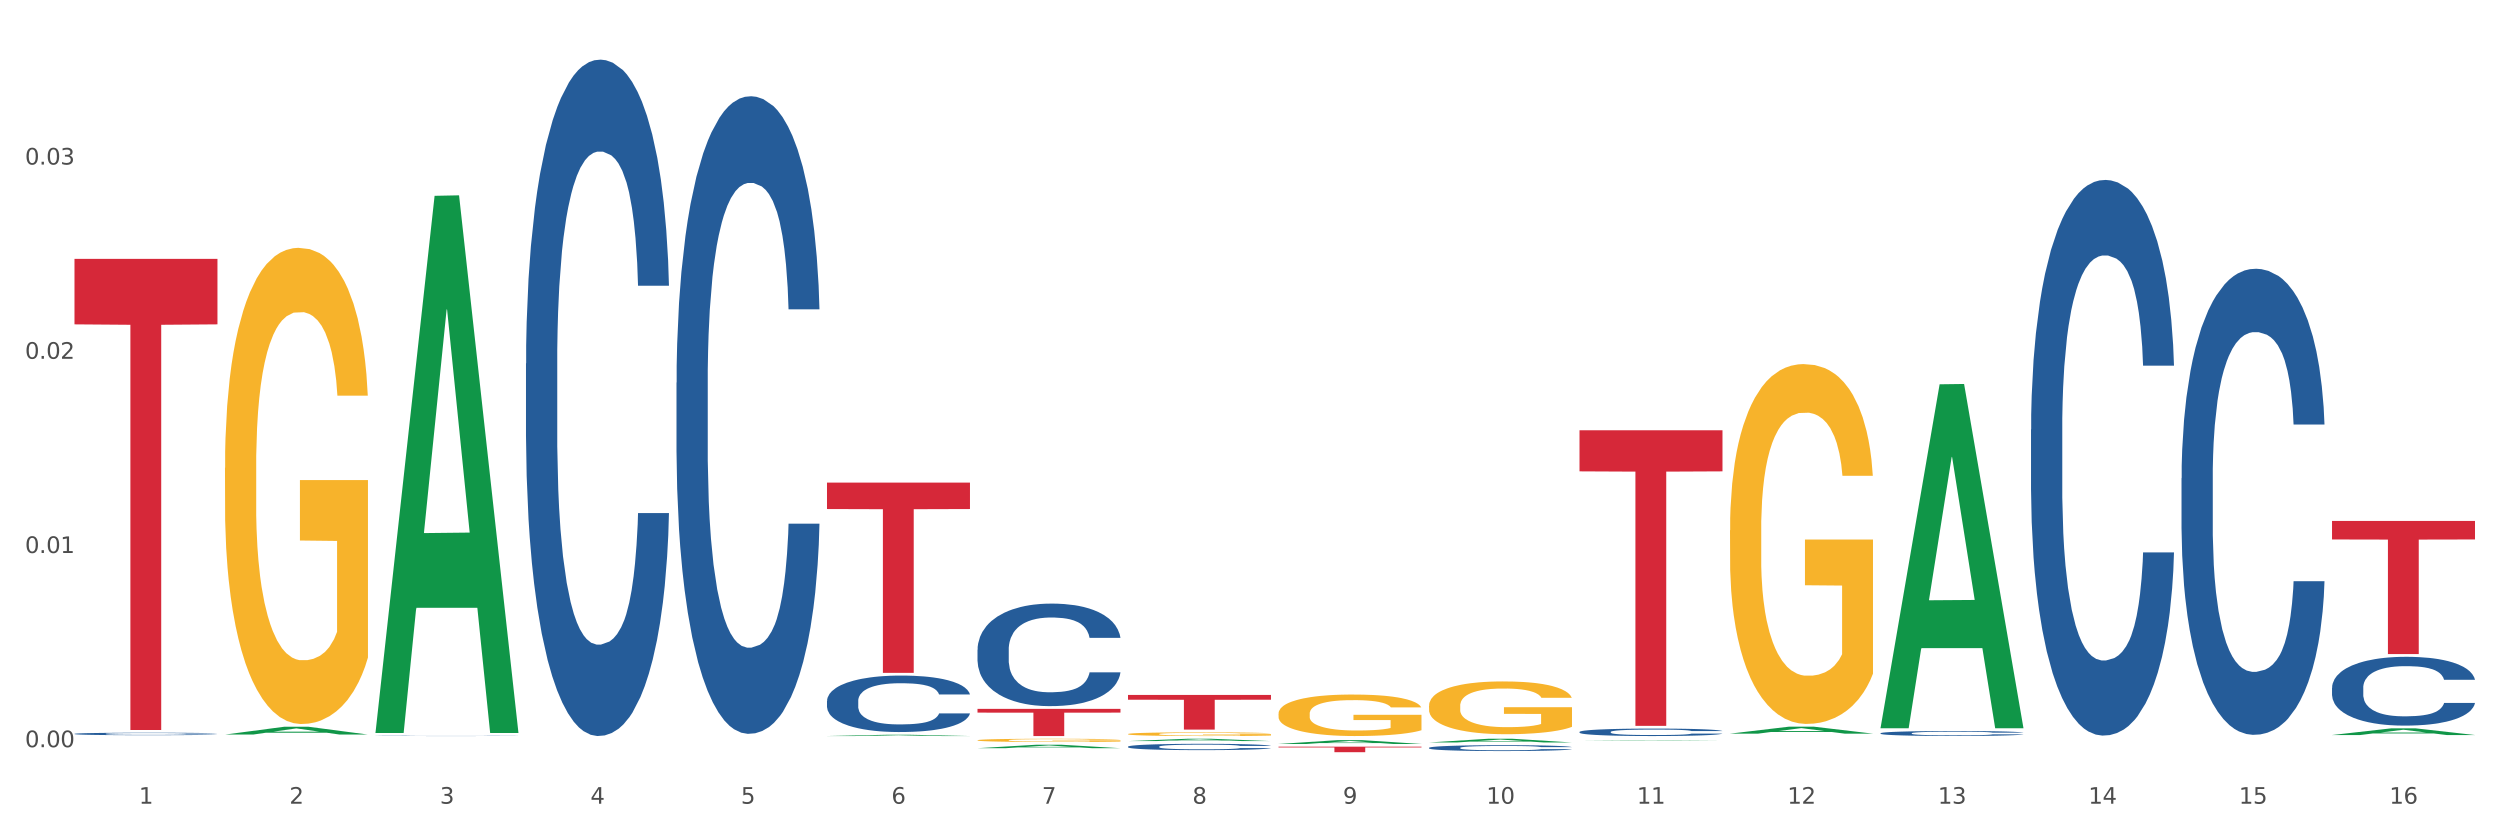
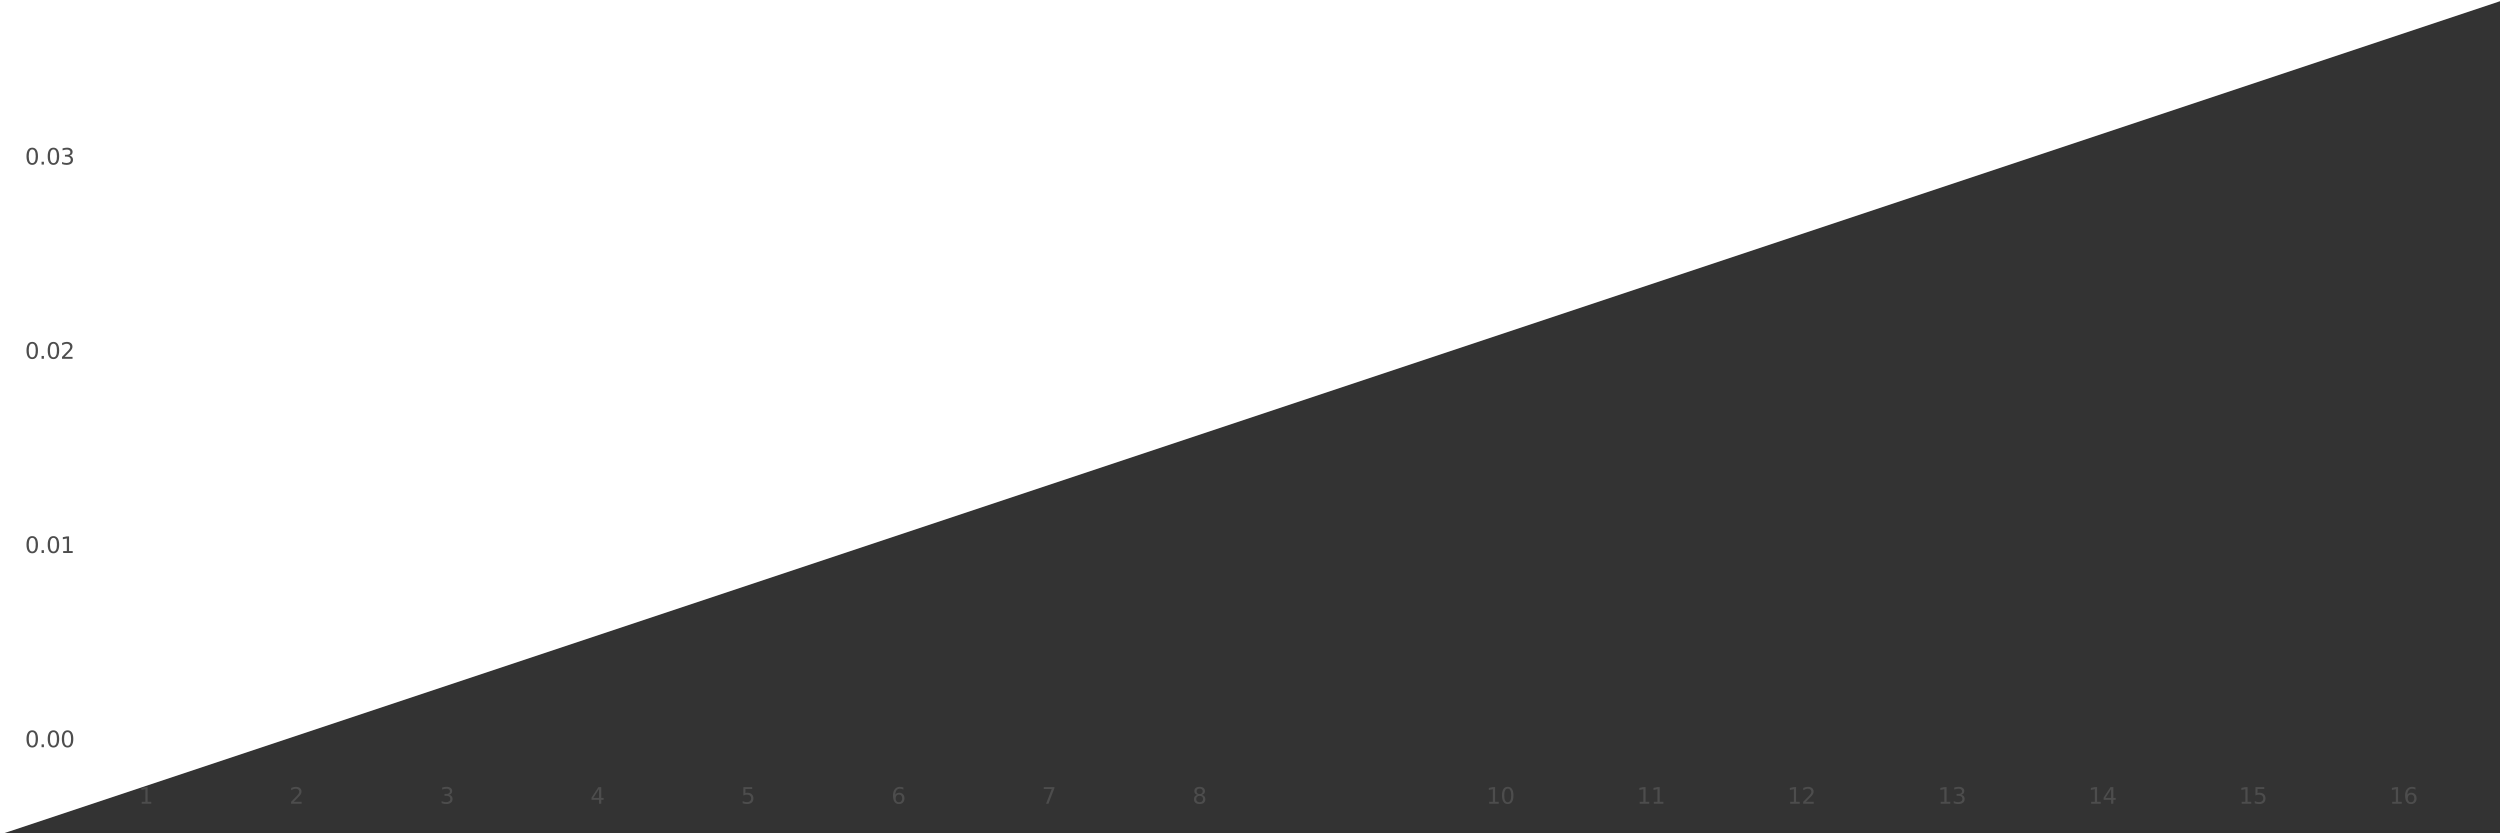
<svg xmlns="http://www.w3.org/2000/svg" xmlns:xlink="http://www.w3.org/1999/xlink" width="1080pt" height="360pt" viewBox="0 0 1080 360" version="1.1">
  <rect x="0" y="0" width="1080" height="360" fill="#333333" stroke="none" />
  <defs>
    <style type="text/css">*{stroke-linejoin: round; stroke-linecap: butt}</style>
  </defs>
  <g id="figure_1">
    <g id="patch_1">
-       <path d="M 0 360  L 1080 360  L 1080 0  L 0 0  z " style="fill: #ffffff; stroke: #ffffff; stroke-linejoin: miter" />
+       <path d="M 0 360  L 1080 0  L 0 0  z " style="fill: #ffffff; stroke: #ffffff; stroke-linejoin: miter" />
    </g>
    <g id="axes_1">
      <g id="matplotlib.axis_1">
        <g id="xtick_1">
          <g id="text_1">
            <g style="fill: #4d4d4d" transform="translate(60.004 347.204) scale(0.096 -0.096)">
              <defs>
                <path id="DejaVuSans-31" d="M 794 531  L 1825 531  L 1825 4091  L 703 3866  L 703 4441  L 1819 4666  L 2450 4666  L 2450 531  L 3481 531  L 3481 0  L 794 0  L 794 531  z " transform="scale(0.016)" />
              </defs>
              <use xlink:href="#DejaVuSans-31" />
            </g>
          </g>
        </g>
        <g id="xtick_2">
          <g id="text_2">
            <g style="fill: #4d4d4d" transform="translate(125.021 347.204) scale(0.096 -0.096)">
              <defs>
                <path id="DejaVuSans-32" d="M 1228 531  L 3431 531  L 3431 0  L 469 0  L 469 531  Q 828 903 1448 1529  Q 2069 2156 2228 2338  Q 2531 2678 2651 2914  Q 2772 3150 2772 3378  Q 2772 3750 2511 3984  Q 2250 4219 1831 4219  Q 1534 4219 1204 4116  Q 875 4013 500 3803  L 500 4441  Q 881 4594 1212 4672  Q 1544 4750 1819 4750  Q 2544 4750 2975 4387  Q 3406 4025 3406 3419  Q 3406 3131 3298 2873  Q 3191 2616 2906 2266  Q 2828 2175 2409 1742  Q 1991 1309 1228 531  z " transform="scale(0.016)" />
              </defs>
              <use xlink:href="#DejaVuSans-32" />
            </g>
          </g>
        </g>
        <g id="xtick_3">
          <g id="text_3">
            <g style="fill: #4d4d4d" transform="translate(190.039 347.204) scale(0.096 -0.096)">
              <defs>
                <path id="DejaVuSans-33" d="M 2597 2516  Q 3050 2419 3304 2112  Q 3559 1806 3559 1356  Q 3559 666 3084 287  Q 2609 -91 1734 -91  Q 1441 -91 1130 -33  Q 819 25 488 141  L 488 750  Q 750 597 1062 519  Q 1375 441 1716 441  Q 2309 441 2620 675  Q 2931 909 2931 1356  Q 2931 1769 2642 2001  Q 2353 2234 1838 2234  L 1294 2234  L 1294 2753  L 1863 2753  Q 2328 2753 2575 2939  Q 2822 3125 2822 3475  Q 2822 3834 2567 4026  Q 2313 4219 1838 4219  Q 1578 4219 1281 4162  Q 984 4106 628 3988  L 628 4550  Q 988 4650 1302 4700  Q 1616 4750 1894 4750  Q 2613 4750 3031 4423  Q 3450 4097 3450 3541  Q 3450 3153 3228 2886  Q 3006 2619 2597 2516  z " transform="scale(0.016)" />
              </defs>
              <use xlink:href="#DejaVuSans-33" />
            </g>
          </g>
        </g>
        <g id="xtick_4">
          <g id="text_4">
            <g style="fill: #4d4d4d" transform="translate(255.056 347.204) scale(0.096 -0.096)">
              <defs>
                <path id="DejaVuSans-34" d="M 2419 4116  L 825 1625  L 2419 1625  L 2419 4116  z M 2253 4666  L 3047 4666  L 3047 1625  L 3713 1625  L 3713 1100  L 3047 1100  L 3047 0  L 2419 0  L 2419 1100  L 313 1100  L 313 1709  L 2253 4666  z " transform="scale(0.016)" />
              </defs>
              <use xlink:href="#DejaVuSans-34" />
            </g>
          </g>
        </g>
        <g id="xtick_5">
          <g id="text_5">
            <g style="fill: #4d4d4d" transform="translate(320.073 347.204) scale(0.096 -0.096)">
              <defs>
                <path id="DejaVuSans-35" d="M 691 4666  L 3169 4666  L 3169 4134  L 1269 4134  L 1269 2991  Q 1406 3038 1543 3061  Q 1681 3084 1819 3084  Q 2600 3084 3056 2656  Q 3513 2228 3513 1497  Q 3513 744 3044 326  Q 2575 -91 1722 -91  Q 1428 -91 1123 -41  Q 819 9 494 109  L 494 744  Q 775 591 1075 516  Q 1375 441 1709 441  Q 2250 441 2565 725  Q 2881 1009 2881 1497  Q 2881 1984 2565 2268  Q 2250 2553 1709 2553  Q 1456 2553 1204 2497  Q 953 2441 691 2322  L 691 4666  z " transform="scale(0.016)" />
              </defs>
              <use xlink:href="#DejaVuSans-35" />
            </g>
          </g>
        </g>
        <g id="xtick_6">
          <g id="text_6">
            <g style="fill: #4d4d4d" transform="translate(385.09 347.204) scale(0.096 -0.096)">
              <defs>
                <path id="DejaVuSans-36" d="M 2113 2584  Q 1688 2584 1439 2293  Q 1191 2003 1191 1497  Q 1191 994 1439 701  Q 1688 409 2113 409  Q 2538 409 2786 701  Q 3034 994 3034 1497  Q 3034 2003 2786 2293  Q 2538 2584 2113 2584  z M 3366 4563  L 3366 3988  Q 3128 4100 2886 4159  Q 2644 4219 2406 4219  Q 1781 4219 1451 3797  Q 1122 3375 1075 2522  Q 1259 2794 1537 2939  Q 1816 3084 2150 3084  Q 2853 3084 3261 2657  Q 3669 2231 3669 1497  Q 3669 778 3244 343  Q 2819 -91 2113 -91  Q 1303 -91 875 529  Q 447 1150 447 2328  Q 447 3434 972 4092  Q 1497 4750 2381 4750  Q 2619 4750 2861 4703  Q 3103 4656 3366 4563  z " transform="scale(0.016)" />
              </defs>
              <use xlink:href="#DejaVuSans-36" />
            </g>
          </g>
        </g>
        <g id="xtick_7">
          <g id="text_7">
            <g style="fill: #4d4d4d" transform="translate(450.108 347.204) scale(0.096 -0.096)">
              <defs>
                <path id="DejaVuSans-37" d="M 525 4666  L 3525 4666  L 3525 4397  L 1831 0  L 1172 0  L 2766 4134  L 525 4134  L 525 4666  z " transform="scale(0.016)" />
              </defs>
              <use xlink:href="#DejaVuSans-37" />
            </g>
          </g>
        </g>
        <g id="xtick_8">
          <g id="text_8">
            <g style="fill: #4d4d4d" transform="translate(515.125 347.204) scale(0.096 -0.096)">
              <defs>
                <path id="DejaVuSans-38" d="M 2034 2216  Q 1584 2216 1326 1975  Q 1069 1734 1069 1313  Q 1069 891 1326 650  Q 1584 409 2034 409  Q 2484 409 2743 651  Q 3003 894 3003 1313  Q 3003 1734 2745 1975  Q 2488 2216 2034 2216  z M 1403 2484  Q 997 2584 770 2862  Q 544 3141 544 3541  Q 544 4100 942 4425  Q 1341 4750 2034 4750  Q 2731 4750 3128 4425  Q 3525 4100 3525 3541  Q 3525 3141 3298 2862  Q 3072 2584 2669 2484  Q 3125 2378 3379 2068  Q 3634 1759 3634 1313  Q 3634 634 3220 271  Q 2806 -91 2034 -91  Q 1263 -91 848 271  Q 434 634 434 1313  Q 434 1759 690 2068  Q 947 2378 1403 2484  z M 1172 3481  Q 1172 3119 1398 2916  Q 1625 2713 2034 2713  Q 2441 2713 2670 2916  Q 2900 3119 2900 3481  Q 2900 3844 2670 4047  Q 2441 4250 2034 4250  Q 1625 4250 1398 4047  Q 1172 3844 1172 3481  z " transform="scale(0.016)" />
              </defs>
              <use xlink:href="#DejaVuSans-38" />
            </g>
          </g>
        </g>
        <g id="xtick_9">
          <g id="text_9">
            <g style="fill: #4d4d4d" transform="translate(580.142 347.204) scale(0.096 -0.096)">
              <defs>
-                 <path id="DejaVuSans-39" d="M 703 97  L 703 672  Q 941 559 1184 500  Q 1428 441 1663 441  Q 2288 441 2617 861  Q 2947 1281 2994 2138  Q 2813 1869 2534 1725  Q 2256 1581 1919 1581  Q 1219 1581 811 2004  Q 403 2428 403 3163  Q 403 3881 828 4315  Q 1253 4750 1959 4750  Q 2769 4750 3195 4129  Q 3622 3509 3622 2328  Q 3622 1225 3098 567  Q 2575 -91 1691 -91  Q 1453 -91 1209 -44  Q 966 3 703 97  z M 1959 2075  Q 2384 2075 2632 2365  Q 2881 2656 2881 3163  Q 2881 3666 2632 3958  Q 2384 4250 1959 4250  Q 1534 4250 1286 3958  Q 1038 3666 1038 3163  Q 1038 2656 1286 2365  Q 1534 2075 1959 2075  z " transform="scale(0.016)" />
-               </defs>
+                 </defs>
              <use xlink:href="#DejaVuSans-39" />
            </g>
          </g>
        </g>
        <g id="xtick_10">
          <g id="text_10">
            <g style="fill: #4d4d4d" transform="translate(642.105 347.204) scale(0.096 -0.096)">
              <defs>
                <path id="DejaVuSans-30" d="M 2034 4250  Q 1547 4250 1301 3770  Q 1056 3291 1056 2328  Q 1056 1369 1301 889  Q 1547 409 2034 409  Q 2525 409 2770 889  Q 3016 1369 3016 2328  Q 3016 3291 2770 3770  Q 2525 4250 2034 4250  z M 2034 4750  Q 2819 4750 3233 4129  Q 3647 3509 3647 2328  Q 3647 1150 3233 529  Q 2819 -91 2034 -91  Q 1250 -91 836 529  Q 422 1150 422 2328  Q 422 3509 836 4129  Q 1250 4750 2034 4750  z " transform="scale(0.016)" />
              </defs>
              <use xlink:href="#DejaVuSans-31" />
              <use xlink:href="#DejaVuSans-30" transform="translate(63.623 0)" />
            </g>
          </g>
        </g>
        <g id="xtick_11">
          <g id="text_11">
            <g style="fill: #4d4d4d" transform="translate(707.123 347.204) scale(0.096 -0.096)">
              <use xlink:href="#DejaVuSans-31" />
              <use xlink:href="#DejaVuSans-31" transform="translate(63.623 0)" />
            </g>
          </g>
        </g>
        <g id="xtick_12">
          <g id="text_12">
            <g style="fill: #4d4d4d" transform="translate(772.14 347.204) scale(0.096 -0.096)">
              <use xlink:href="#DejaVuSans-31" />
              <use xlink:href="#DejaVuSans-32" transform="translate(63.623 0)" />
            </g>
          </g>
        </g>
        <g id="xtick_13">
          <g id="text_13">
            <g style="fill: #4d4d4d" transform="translate(837.157 347.204) scale(0.096 -0.096)">
              <use xlink:href="#DejaVuSans-31" />
              <use xlink:href="#DejaVuSans-33" transform="translate(63.623 0)" />
            </g>
          </g>
        </g>
        <g id="xtick_14">
          <g id="text_14">
            <g style="fill: #4d4d4d" transform="translate(902.174 347.204) scale(0.096 -0.096)">
              <use xlink:href="#DejaVuSans-31" />
              <use xlink:href="#DejaVuSans-34" transform="translate(63.623 0)" />
            </g>
          </g>
        </g>
        <g id="xtick_15">
          <g id="text_15">
            <g style="fill: #4d4d4d" transform="translate(967.192 347.204) scale(0.096 -0.096)">
              <use xlink:href="#DejaVuSans-31" />
              <use xlink:href="#DejaVuSans-35" transform="translate(63.623 0)" />
            </g>
          </g>
        </g>
        <g id="xtick_16">
          <g id="text_16">
            <g style="fill: #4d4d4d" transform="translate(1032.209 347.204) scale(0.096 -0.096)">
              <use xlink:href="#DejaVuSans-31" />
              <use xlink:href="#DejaVuSans-36" transform="translate(63.623 0)" />
            </g>
          </g>
        </g>
        <g id="xtick_17" />
        <g id="xtick_18" />
        <g id="xtick_19" />
        <g id="xtick_20" />
        <g id="xtick_21" />
        <g id="xtick_22" />
        <g id="xtick_23" />
        <g id="xtick_24" />
        <g id="xtick_25" />
        <g id="xtick_26" />
        <g id="xtick_27" />
        <g id="xtick_28" />
        <g id="xtick_29" />
        <g id="xtick_30" />
        <g id="xtick_31" />
      </g>
      <g id="matplotlib.axis_2">
        <g id="ytick_1">
          <g id="text_17">
            <g style="fill: #4d4d4d" transform="translate(10.8 322.79) scale(0.096 -0.096)">
              <defs>
                <path id="DejaVuSans-2e" d="M 684 794  L 1344 794  L 1344 0  L 684 0  L 684 794  z " transform="scale(0.016)" />
              </defs>
              <use xlink:href="#DejaVuSans-30" />
              <use xlink:href="#DejaVuSans-2e" transform="translate(63.623 0)" />
              <use xlink:href="#DejaVuSans-30" transform="translate(95.41 0)" />
              <use xlink:href="#DejaVuSans-30" transform="translate(159.033 0)" />
            </g>
          </g>
        </g>
        <g id="ytick_2">
          <g id="text_18">
            <g style="fill: #4d4d4d" transform="translate(10.8 238.89) scale(0.096 -0.096)">
              <use xlink:href="#DejaVuSans-30" />
              <use xlink:href="#DejaVuSans-2e" transform="translate(63.623 0)" />
              <use xlink:href="#DejaVuSans-30" transform="translate(95.41 0)" />
              <use xlink:href="#DejaVuSans-31" transform="translate(159.033 0)" />
            </g>
          </g>
        </g>
        <g id="ytick_3">
          <g id="text_19">
            <g style="fill: #4d4d4d" transform="translate(10.8 154.991) scale(0.096 -0.096)">
              <use xlink:href="#DejaVuSans-30" />
              <use xlink:href="#DejaVuSans-2e" transform="translate(63.623 0)" />
              <use xlink:href="#DejaVuSans-30" transform="translate(95.41 0)" />
              <use xlink:href="#DejaVuSans-32" transform="translate(159.033 0)" />
            </g>
          </g>
        </g>
        <g id="ytick_4">
          <g id="text_20">
            <g style="fill: #4d4d4d" transform="translate(10.8 71.091) scale(0.096 -0.096)">
              <use xlink:href="#DejaVuSans-30" />
              <use xlink:href="#DejaVuSans-2e" transform="translate(63.623 0)" />
              <use xlink:href="#DejaVuSans-30" transform="translate(95.41 0)" />
              <use xlink:href="#DejaVuSans-33" transform="translate(159.033 0)" />
            </g>
          </g>
        </g>
        <g id="ytick_5" />
        <g id="ytick_6" />
        <g id="ytick_7" />
        <g id="ytick_8" />
      </g>
      <g id="PolyCollection_1">
        <path d="M 97.192 317.325  L 97.256 317.322  L 122.727 313.961  L 133.297 313.958  L 158.959 317.332  L 146.733 317.332  L 141.193 316.546  L 114.894 316.546  L 114.703 316.559  L 109.354 317.332  L 97.192 317.332  L 97.192 317.325  L 118.206 316.077  L 137.882 316.074  L 128.139 314.677  L 128.012 314.671  L 127.884 314.68  L 118.142 316.074  L 118.206 316.077  L 97.192 317.325  z " clip-path="url(#pd7d18b4e2b)" style="fill: #109648" />
        <path d="M 812.382 316.761  L 812.455 316.759  L 812.455 316.704  L 812.674 316.63  L 813.477 316.493  L 814.499 316.389  L 816.251 316.267  L 817.201 316.216  L 818.442 316.16  L 820.997 316.068  L 823.917 315.989  L 825.962 315.946  L 827.495 315.919  L 830.926 315.87  L 832.898 315.848  L 834.942 315.831  L 836.694 315.819  L 839.615 315.805  L 841.951 315.799  L 844.652 315.797  L 846.916 315.799  L 849.909 315.807  L 854.29 315.831  L 855.969 315.844  L 858.232 315.868  L 860.568 315.899  L 862.467 315.931  L 864.657 315.976  L 866.92 316.034  L 869.111 316.109  L 870.644 316.177  L 871.885 316.25  L 872.98 316.338  L 873.783 316.434  L 874.148 316.514  L 860.787 316.514  L 860.422 316.442  L 859.692 316.363  L 858.962 316.31  L 858.159 316.267  L 856.918 316.218  L 855.823 316.187  L 853.998 316.15  L 852.318 316.126  L 850.931 316.113  L 849.252 316.101  L 845.674 316.089  L 843.119 316.089  L 841.513 316.093  L 839.542 316.103  L 837.862 316.117  L 835.891 316.14  L 834.358 316.166  L 832.825 316.199  L 831.949 316.222  L 830.634 316.265  L 829.758 316.301  L 828.59 316.361  L 827.933 316.404  L 826.765 316.516  L 826.254 316.598  L 826.035 316.655  L 825.889 316.718  L 825.889 317.023  L 826.327 317.16  L 826.692 317.219  L 827.276 317.286  L 828.371 317.372  L 829.977 317.456  L 831.657 317.517  L 833.044 317.554  L 834.358 317.581  L 835.672 317.603  L 837.278 317.623  L 838.592 317.634  L 840.564 317.646  L 842.9 317.652  L 844.725 317.652  L 848.449 317.642  L 850.128 317.632  L 851.734 317.619  L 853.486 317.597  L 854.874 317.574  L 855.677 317.556  L 856.991 317.519  L 858.013 317.48  L 858.889 317.435  L 859.473 317.395  L 860.13 317.337  L 860.641 317.27  L 860.787 317.235  L 874.148 317.235  L 873.856 317.305  L 873.345 317.374  L 872.323 317.466  L 871.52 317.519  L 870.279 317.583  L 868.965 317.638  L 867.139 317.699  L 865.46 317.744  L 863.708 317.783  L 861.81 317.818  L 858.378 317.867  L 857.137 317.881  L 854.509 317.905  L 852.464 317.918  L 849.471 317.932  L 846.405 317.94  L 843.192 317.942  L 840.345 317.938  L 837.205 317.926  L 835.234 317.914  L 833.044 317.897  L 830.488 317.869  L 828.079 317.836  L 825.816 317.797  L 823.698 317.752  L 821.727 317.701  L 819.172 317.617  L 817.274 317.534  L 815.886 317.458  L 814.937 317.393  L 813.988 317.311  L 813.477 317.254  L 812.674 317.117  L 812.382 316.99  L 812.382 316.761  z " clip-path="url(#pd7d18b4e2b)" style="fill: #255c99" />
        <path d="M 682.347 316.194  L 682.42 316.191  L 682.42 316.108  L 682.639 315.997  L 683.443 315.79  L 684.465 315.634  L 686.217 315.452  L 687.166 315.375  L 688.407 315.29  L 690.963 315.152  L 693.883 315.034  L 695.927 314.969  L 697.46 314.928  L 700.892 314.854  L 702.863 314.822  L 704.907 314.795  L 706.66 314.778  L 709.58 314.757  L 711.916 314.748  L 714.618 314.745  L 716.881 314.748  L 719.875 314.76  L 724.255 314.795  L 725.934 314.816  L 728.198 314.851  L 730.534 314.898  L 732.432 314.945  L 734.623 315.013  L 736.886 315.102  L 739.076 315.213  L 740.609 315.316  L 741.85 315.425  L 742.946 315.558  L 743.749 315.702  L 744.114 315.823  L 730.753 315.823  L 730.388 315.714  L 729.658 315.596  L 728.928 315.517  L 728.125 315.452  L 726.883 315.378  L 725.788 315.331  L 723.963 315.275  L 722.284 315.24  L 720.897 315.219  L 719.217 315.202  L 715.64 315.184  L 713.085 315.184  L 711.478 315.19  L 709.507 315.205  L 707.828 315.225  L 705.857 315.261  L 704.323 315.299  L 702.79 315.349  L 701.914 315.384  L 700.6 315.449  L 699.724 315.502  L 698.556 315.593  L 697.899 315.658  L 696.73 315.826  L 696.219 315.949  L 696 316.035  L 695.854 316.129  L 695.854 316.588  L 696.292 316.794  L 696.657 316.883  L 697.241 316.983  L 698.337 317.112  L 699.943 317.239  L 701.622 317.33  L 703.009 317.386  L 704.323 317.427  L 705.638 317.46  L 707.244 317.489  L 708.558 317.507  L 710.529 317.525  L 712.866 317.533  L 714.691 317.533  L 718.414 317.519  L 720.094 317.504  L 721.7 317.483  L 723.452 317.451  L 724.839 317.416  L 725.642 317.389  L 726.956 317.333  L 727.979 317.274  L 728.855 317.207  L 729.439 317.148  L 730.096 317.059  L 730.607 316.959  L 730.753 316.906  L 744.114 316.906  L 743.822 317.012  L 743.311 317.115  L 742.289 317.254  L 741.485 317.333  L 740.244 317.43  L 738.93 317.513  L 737.105 317.604  L 735.426 317.672  L 733.673 317.731  L 731.775 317.784  L 728.344 317.857  L 727.102 317.878  L 724.474 317.913  L 722.43 317.934  L 719.436 317.955  L 716.37 317.966  L 713.158 317.969  L 710.31 317.963  L 707.171 317.946  L 705.2 317.928  L 703.009 317.902  L 700.454 317.86  L 698.045 317.81  L 695.781 317.751  L 693.664 317.684  L 691.693 317.607  L 689.137 317.48  L 687.239 317.357  L 685.852 317.242  L 684.903 317.145  L 683.954 317.021  L 683.443 316.936  L 682.639 316.73  L 682.347 316.538  L 682.347 316.194  z " clip-path="url(#pd7d18b4e2b)" style="fill: #255c99" />
        <path d="M 617.33 323.057  L 617.403 323.055  L 617.403 322.99  L 617.622 322.902  L 618.425 322.74  L 619.447 322.618  L 621.2 322.474  L 622.149 322.414  L 623.39 322.347  L 625.945 322.238  L 628.866 322.146  L 630.91 322.095  L 632.443 322.062  L 635.875 322.005  L 637.846 321.979  L 639.89 321.958  L 641.642 321.944  L 644.563 321.928  L 646.899 321.921  L 649.601 321.919  L 651.864 321.921  L 654.857 321.931  L 659.238 321.958  L 660.917 321.974  L 663.18 322.002  L 665.517 322.039  L 667.415 322.076  L 669.605 322.129  L 671.869 322.199  L 674.059 322.287  L 675.592 322.368  L 676.833 322.453  L 677.928 322.558  L 678.732 322.671  L 679.097 322.766  L 665.736 322.766  L 665.371 322.68  L 664.641 322.588  L 663.91 322.525  L 663.107 322.474  L 661.866 322.416  L 660.771 322.379  L 658.946 322.335  L 657.267 322.308  L 655.879 322.291  L 654.2 322.278  L 650.623 322.264  L 648.067 322.264  L 646.461 322.268  L 644.49 322.28  L 642.811 322.296  L 640.839 322.324  L 639.306 322.354  L 637.773 322.393  L 636.897 322.421  L 635.583 322.472  L 634.707 322.514  L 633.538 322.585  L 632.881 322.636  L 631.713 322.768  L 631.202 322.865  L 630.983 322.932  L 630.837 323.006  L 630.837 323.367  L 631.275 323.529  L 631.64 323.599  L 632.224 323.677  L 633.319 323.779  L 634.926 323.879  L 636.605 323.95  L 637.992 323.994  L 639.306 324.027  L 640.62 324.052  L 642.227 324.075  L 643.541 324.089  L 645.512 324.103  L 647.848 324.11  L 649.674 324.11  L 653.397 324.098  L 655.076 324.087  L 656.683 324.071  L 658.435 324.045  L 659.822 324.017  L 660.625 323.997  L 661.939 323.953  L 662.961 323.906  L 663.837 323.853  L 664.422 323.807  L 665.079 323.737  L 665.59 323.659  L 665.736 323.617  L 679.097 323.617  L 678.805 323.7  L 678.293 323.781  L 677.271 323.89  L 676.468 323.953  L 675.227 324.029  L 673.913 324.094  L 672.088 324.165  L 670.408 324.219  L 668.656 324.265  L 666.758 324.307  L 663.326 324.364  L 662.085 324.381  L 659.457 324.408  L 657.413 324.425  L 654.419 324.441  L 651.353 324.45  L 648.14 324.452  L 645.293 324.448  L 642.154 324.434  L 640.182 324.42  L 637.992 324.399  L 635.437 324.367  L 633.027 324.327  L 630.764 324.281  L 628.647 324.228  L 626.675 324.168  L 624.12 324.068  L 622.222 323.971  L 620.835 323.881  L 619.886 323.805  L 618.936 323.707  L 618.425 323.64  L 617.622 323.478  L 617.33 323.328  L 617.33 323.057  z " clip-path="url(#pd7d18b4e2b)" style="fill: #255c99" />
        <path d="M 422.278 319.789  L 422.351 319.787  L 422.351 319.741  L 422.497 319.702  L 423.226 319.606  L 424.32 319.527  L 425.122 319.485  L 425.925 319.45  L 426.873 319.416  L 428.039 319.38  L 430.154 319.328  L 431.467 319.301  L 433.071 319.273  L 435.988 319.232  L 438.103 319.209  L 440.291 319.19  L 443.864 319.167  L 446.197 319.157  L 448.677 319.149  L 451.667 319.144  L 453.927 319.143  L 458.886 319.147  L 463.116 319.158  L 465.158 319.167  L 467.783 319.182  L 469.168 319.193  L 471.429 319.213  L 473.763 319.24  L 475.367 319.263  L 477.773 319.306  L 479.596 319.35  L 481.274 319.403  L 482.149 319.44  L 482.805 319.475  L 483.389 319.514  L 483.972 319.577  L 470.846 319.577  L 470.335 319.532  L 469.533 319.49  L 468.366 319.449  L 467.345 319.424  L 465.595 319.392  L 463.991 319.371  L 462.314 319.356  L 460.272 319.343  L 458.667 319.337  L 456.407 319.332  L 451.958 319.333  L 448.969 319.343  L 446.927 319.356  L 445.614 319.367  L 444.447 319.38  L 443.135 319.398  L 441.603 319.425  L 440.509 319.449  L 439.416 319.48  L 438.54 319.51  L 437.738 319.546  L 437.082 319.584  L 436.571 319.624  L 436.134 319.672  L 435.769 319.753  L 435.769 319.928  L 435.915 319.967  L 436.28 320.02  L 436.717 320.059  L 437.447 320.106  L 438.103 320.138  L 439.343 320.184  L 440.728 320.223  L 441.822 320.247  L 442.916 320.267  L 444.812 320.295  L 446.927 320.318  L 448.75 320.332  L 451.229 320.345  L 452.906 320.35  L 454.365 320.353  L 457.938 320.353  L 460.49 320.349  L 463.334 320.34  L 465.522 320.329  L 467.345 320.315  L 469.387 320.292  L 470.7 320.27  L 470.7 320.003  L 454.657 320.002  L 454.657 319.824  L 484.045 319.824  L 484.045 320.345  L 482.805 320.372  L 481.42 320.396  L 479.961 320.418  L 477.773 320.445  L 475.148 320.47  L 472.815 320.488  L 470.335 320.503  L 467.418 320.517  L 463.626 320.53  L 461.293 320.535  L 458.376 320.539  L 454.948 320.54  L 451.958 320.538  L 449.041 320.532  L 445.979 320.52  L 442.989 320.503  L 440.728 320.487  L 438.468 320.466  L 436.061 320.44  L 434.165 320.414  L 432.707 320.391  L 431.102 320.362  L 429.352 320.323  L 428.039 320.289  L 426.873 320.253  L 425.633 320.207  L 424.758 320.168  L 423.883 320.118  L 423.372 320.081  L 422.789 320.024  L 422.351 319.943  L 422.278 319.789  z " clip-path="url(#pd7d18b4e2b)" style="fill: #f7b32b" />
        <path d="M 422.278 280.656  L 422.351 280.616  L 422.351 279.483  L 422.57 277.946  L 423.374 275.114  L 424.396 272.97  L 426.148 270.461  L 427.097 269.409  L 428.338 268.236  L 430.894 266.335  L 433.814 264.717  L 435.858 263.827  L 437.391 263.26  L 440.823 262.249  L 442.794 261.804  L 444.839 261.44  L 446.591 261.197  L 449.511 260.914  L 451.847 260.792  L 454.549 260.752  L 456.812 260.792  L 459.806 260.954  L 464.186 261.44  L 465.865 261.723  L 468.129 262.208  L 470.465 262.856  L 472.363 263.503  L 474.554 264.433  L 476.817 265.647  L 479.007 267.184  L 480.54 268.6  L 481.782 270.097  L 482.877 271.918  L 483.68 273.9  L 484.045 275.559  L 470.684 275.559  L 470.319 274.062  L 469.589 272.444  L 468.859 271.351  L 468.056 270.461  L 466.814 269.45  L 465.719 268.803  L 463.894 268.034  L 462.215 267.549  L 460.828 267.265  L 459.148 267.023  L 455.571 266.78  L 453.016 266.78  L 451.409 266.861  L 449.438 267.063  L 447.759 267.346  L 445.788 267.832  L 444.254 268.358  L 442.721 269.045  L 441.845 269.531  L 440.531 270.421  L 439.655 271.149  L 438.487 272.403  L 437.83 273.293  L 436.661 275.599  L 436.15 277.298  L 435.931 278.471  L 435.785 279.766  L 435.785 286.077  L 436.223 288.909  L 436.588 290.123  L 437.172 291.498  L 438.268 293.278  L 439.874 295.018  L 441.553 296.272  L 442.94 297.041  L 444.254 297.607  L 445.569 298.052  L 447.175 298.456  L 448.489 298.699  L 450.46 298.942  L 452.797 299.063  L 454.622 299.063  L 458.345 298.861  L 460.025 298.659  L 461.631 298.376  L 463.383 297.931  L 464.77 297.445  L 465.573 297.081  L 466.887 296.312  L 467.91 295.503  L 468.786 294.573  L 469.37 293.764  L 470.027 292.55  L 470.538 291.175  L 470.684 290.446  L 484.045 290.446  L 483.753 291.903  L 483.242 293.319  L 482.22 295.22  L 481.416 296.312  L 480.175 297.647  L 478.861 298.78  L 477.036 300.034  L 475.357 300.965  L 473.604 301.774  L 471.706 302.502  L 468.275 303.513  L 467.034 303.797  L 464.405 304.282  L 462.361 304.565  L 459.367 304.848  L 456.301 305.01  L 453.089 305.051  L 450.241 304.97  L 447.102 304.727  L 445.131 304.484  L 442.94 304.12  L 440.385 303.554  L 437.976 302.866  L 435.712 302.057  L 433.595 301.127  L 431.624 300.075  L 429.068 298.335  L 427.17 296.636  L 425.783 295.058  L 424.834 293.723  L 423.885 292.024  L 423.374 290.851  L 422.57 288.019  L 422.278 285.389  L 422.278 280.656  z " clip-path="url(#pd7d18b4e2b)" style="fill: #255c99" />
-         <path d="M 357.261 302.806  L 357.334 302.784  L 357.334 302.16  L 357.553 301.313  L 358.356 299.754  L 359.378 298.573  L 361.131 297.191  L 362.08 296.612  L 363.321 295.966  L 365.876 294.919  L 368.797 294.027  L 370.841 293.537  L 372.374 293.225  L 375.806 292.668  L 377.777 292.423  L 379.821 292.223  L 381.574 292.089  L 384.494 291.933  L 386.83 291.866  L 389.532 291.844  L 391.795 291.866  L 394.788 291.955  L 399.169 292.223  L 400.848 292.379  L 403.111 292.646  L 405.448 293.003  L 407.346 293.359  L 409.536 293.871  L 411.8 294.54  L 413.99 295.387  L 415.523 296.166  L 416.764 296.991  L 417.859 297.993  L 418.663 299.085  L 419.028 299.999  L 405.667 299.999  L 405.302 299.174  L 404.572 298.283  L 403.842 297.682  L 403.038 297.191  L 401.797 296.634  L 400.702 296.278  L 398.877 295.855  L 397.198 295.587  L 395.81 295.431  L 394.131 295.297  L 390.554 295.164  L 387.998 295.164  L 386.392 295.208  L 384.421 295.32  L 382.742 295.476  L 380.77 295.743  L 379.237 296.033  L 377.704 296.412  L 376.828 296.679  L 375.514 297.169  L 374.638 297.57  L 373.469 298.261  L 372.812 298.751  L 371.644 300.021  L 371.133 300.957  L 370.914 301.603  L 370.768 302.316  L 370.768 305.792  L 371.206 307.352  L 371.571 308.02  L 372.155 308.778  L 373.25 309.758  L 374.857 310.716  L 376.536 311.407  L 377.923 311.83  L 379.237 312.142  L 380.551 312.387  L 382.158 312.61  L 383.472 312.744  L 385.443 312.877  L 387.779 312.944  L 389.605 312.944  L 393.328 312.833  L 395.007 312.721  L 396.614 312.565  L 398.366 312.32  L 399.753 312.053  L 400.556 311.852  L 401.87 311.429  L 402.892 310.983  L 403.769 310.471  L 404.353 310.025  L 405.01 309.357  L 405.521 308.599  L 405.667 308.198  L 419.028 308.198  L 418.736 309  L 418.224 309.78  L 417.202 310.827  L 416.399 311.429  L 415.158 312.164  L 413.844 312.788  L 412.019 313.479  L 410.339 313.991  L 408.587 314.437  L 406.689 314.838  L 403.257 315.395  L 402.016 315.551  L 399.388 315.818  L 397.344 315.974  L 394.35 316.13  L 391.284 316.219  L 388.071 316.242  L 385.224 316.197  L 382.085 316.063  L 380.113 315.93  L 377.923 315.729  L 375.368 315.417  L 372.958 315.038  L 370.695 314.593  L 368.578 314.08  L 366.606 313.501  L 364.051 312.543  L 362.153 311.607  L 360.766 310.738  L 359.817 310.003  L 358.867 309.067  L 358.356 308.421  L 357.553 306.861  L 357.261 305.413  L 357.261 302.806  z " clip-path="url(#pd7d18b4e2b)" style="fill: #255c99" />
        <path d="M 292.244 165.337  L 292.317 165.085  L 292.317 158.042  L 292.536 148.483  L 293.339 130.874  L 294.361 117.541  L 296.113 101.945  L 297.063 95.404  L 298.304 88.109  L 300.859 76.286  L 303.78 66.224  L 305.824 60.69  L 307.357 57.168  L 310.788 50.879  L 312.76 48.112  L 314.804 45.848  L 316.556 44.338  L 319.477 42.578  L 321.813 41.823  L 324.514 41.571  L 326.778 41.823  L 329.771 42.829  L 334.152 45.848  L 335.831 47.609  L 338.094 50.627  L 340.431 54.652  L 342.329 58.677  L 344.519 64.463  L 346.782 72.01  L 348.973 81.569  L 350.506 90.373  L 351.747 99.681  L 352.842 111.001  L 353.645 123.327  L 354.01 133.641  L 340.65 133.641  L 340.284 124.333  L 339.554 114.271  L 338.824 107.479  L 338.021 101.945  L 336.78 95.656  L 335.685 91.631  L 333.86 86.851  L 332.18 83.833  L 330.793 82.072  L 329.114 80.563  L 325.536 79.053  L 322.981 79.053  L 321.375 79.556  L 319.404 80.814  L 317.724 82.575  L 315.753 85.594  L 314.22 88.864  L 312.687 93.14  L 311.811 96.159  L 310.496 101.693  L 309.62 106.221  L 308.452 114.02  L 307.795 119.554  L 306.627 133.892  L 306.116 144.458  L 305.897 151.753  L 305.751 159.803  L 305.751 199.045  L 306.189 216.654  L 306.554 224.201  L 307.138 232.754  L 308.233 243.822  L 309.839 254.639  L 311.519 262.438  L 312.906 267.217  L 314.22 270.739  L 315.534 273.506  L 317.14 276.022  L 318.455 277.531  L 320.426 279.04  L 322.762 279.795  L 324.587 279.795  L 328.311 278.537  L 329.99 277.279  L 331.596 275.519  L 333.349 272.751  L 334.736 269.733  L 335.539 267.469  L 336.853 262.689  L 337.875 257.658  L 338.751 251.872  L 339.335 246.841  L 339.992 239.294  L 340.504 230.742  L 340.65 226.214  L 354.01 226.214  L 353.718 235.27  L 353.207 244.074  L 352.185 255.897  L 351.382 262.689  L 350.141 270.991  L 348.827 278.034  L 347.001 285.832  L 345.322 291.618  L 343.57 296.649  L 341.672 301.177  L 338.24 307.466  L 336.999 309.227  L 334.371 312.246  L 332.326 314.007  L 329.333 315.768  L 326.267 316.774  L 323.054 317.025  L 320.207 316.522  L 317.067 315.013  L 315.096 313.504  L 312.906 311.24  L 310.35 307.718  L 307.941 303.441  L 305.678 298.41  L 303.561 292.624  L 301.589 286.084  L 299.034 275.267  L 297.136 264.702  L 295.748 254.891  L 294.799 246.59  L 293.85 236.024  L 293.339 228.729  L 292.536 211.12  L 292.244 194.769  L 292.244 165.337  z " clip-path="url(#pd7d18b4e2b)" style="fill: #255c99" />
        <path d="M 227.227 157.054  L 227.3 156.787  L 227.3 149.315  L 227.519 139.174  L 228.322 120.494  L 229.344 106.351  L 231.096 89.805  L 232.045 82.867  L 233.287 75.128  L 235.842 62.586  L 238.762 51.912  L 240.807 46.041  L 242.34 42.305  L 245.771 35.633  L 247.743 32.698  L 249.787 30.296  L 251.539 28.695  L 254.459 26.827  L 256.796 26.026  L 259.497 25.759  L 261.76 26.026  L 264.754 27.094  L 269.134 30.296  L 270.814 32.164  L 273.077 35.366  L 275.413 39.636  L 277.312 43.906  L 279.502 50.044  L 281.765 58.049  L 283.955 68.19  L 285.489 77.53  L 286.73 87.404  L 287.825 99.412  L 288.628 112.488  L 288.993 123.43  L 275.632 123.43  L 275.267 113.556  L 274.537 102.882  L 273.807 95.676  L 273.004 89.805  L 271.763 83.134  L 270.668 78.864  L 268.842 73.794  L 267.163 70.592  L 265.776 68.724  L 264.097 67.123  L 260.519 65.521  L 257.964 65.521  L 256.358 66.055  L 254.386 67.389  L 252.707 69.257  L 250.736 72.46  L 249.203 75.929  L 247.669 80.465  L 246.793 83.668  L 245.479 89.539  L 244.603 94.342  L 243.435 102.615  L 242.778 108.486  L 241.61 123.696  L 241.099 134.905  L 240.88 142.643  L 240.734 151.183  L 240.734 192.813  L 241.172 211.493  L 241.537 219.499  L 242.121 228.572  L 243.216 240.313  L 244.822 251.788  L 246.501 260.061  L 247.889 265.131  L 249.203 268.867  L 250.517 271.803  L 252.123 274.471  L 253.437 276.072  L 255.409 277.674  L 257.745 278.474  L 259.57 278.474  L 263.294 277.14  L 264.973 275.806  L 266.579 273.938  L 268.331 271.002  L 269.718 267.8  L 270.522 265.398  L 271.836 260.328  L 272.858 254.991  L 273.734 248.853  L 274.318 243.516  L 274.975 235.51  L 275.486 226.437  L 275.632 221.633  L 288.993 221.633  L 288.701 231.24  L 288.19 240.58  L 287.168 253.123  L 286.365 260.328  L 285.124 269.134  L 283.809 276.606  L 281.984 284.879  L 280.305 291.017  L 278.553 296.354  L 276.654 301.157  L 273.223 307.829  L 271.982 309.697  L 269.353 312.899  L 267.309 314.767  L 264.316 316.635  L 261.249 317.702  L 258.037 317.969  L 255.19 317.436  L 252.05 315.834  L 250.079 314.233  L 247.889 311.831  L 245.333 308.095  L 242.924 303.559  L 240.661 298.222  L 238.543 292.084  L 236.572 285.146  L 234.017 273.671  L 232.118 262.463  L 230.731 252.055  L 229.782 243.249  L 228.833 232.041  L 228.322 224.302  L 227.519 205.622  L 227.227 188.276  L 227.227 157.054  z " clip-path="url(#pd7d18b4e2b)" style="fill: #255c99" />
        <path d="M 162.209 317.897  L 162.282 317.897  L 162.282 317.894  L 162.502 317.889  L 163.305 317.881  L 164.327 317.874  L 166.079 317.867  L 167.028 317.864  L 168.269 317.86  L 170.825 317.855  L 173.745 317.85  L 175.789 317.847  L 177.323 317.846  L 180.754 317.843  L 182.725 317.841  L 184.77 317.84  L 186.522 317.84  L 189.442 317.839  L 191.778 317.838  L 194.48 317.838  L 196.743 317.838  L 199.737 317.839  L 204.117 317.84  L 205.796 317.841  L 208.06 317.843  L 210.396 317.844  L 212.294 317.846  L 214.485 317.849  L 216.748 317.853  L 218.938 317.857  L 220.471 317.861  L 221.713 317.866  L 222.808 317.871  L 223.611 317.877  L 223.976 317.882  L 210.615 317.882  L 210.25 317.878  L 209.52 317.873  L 208.79 317.87  L 207.987 317.867  L 206.746 317.864  L 205.65 317.862  L 203.825 317.86  L 202.146 317.858  L 200.759 317.858  L 199.079 317.857  L 195.502 317.856  L 192.947 317.856  L 191.34 317.856  L 189.369 317.857  L 187.69 317.858  L 185.719 317.859  L 184.185 317.861  L 182.652 317.863  L 181.776 317.864  L 180.462 317.867  L 179.586 317.869  L 178.418 317.873  L 177.761 317.875  L 176.592 317.882  L 176.081 317.887  L 175.862 317.891  L 175.716 317.894  L 175.716 317.913  L 176.154 317.922  L 176.519 317.925  L 177.104 317.929  L 178.199 317.934  L 179.805 317.94  L 181.484 317.943  L 182.871 317.946  L 184.185 317.947  L 185.5 317.949  L 187.106 317.95  L 188.42 317.95  L 190.391 317.951  L 192.728 317.952  L 194.553 317.952  L 198.276 317.951  L 199.956 317.95  L 201.562 317.949  L 203.314 317.948  L 204.701 317.947  L 205.504 317.946  L 206.819 317.943  L 207.841 317.941  L 208.717 317.938  L 209.301 317.936  L 209.958 317.932  L 210.469 317.928  L 210.615 317.926  L 223.976 317.926  L 223.684 317.93  L 223.173 317.935  L 222.151 317.94  L 221.348 317.943  L 220.106 317.947  L 218.792 317.951  L 216.967 317.954  L 215.288 317.957  L 213.535 317.96  L 211.637 317.962  L 208.206 317.965  L 206.965 317.966  L 204.336 317.967  L 202.292 317.968  L 199.299 317.969  L 196.232 317.969  L 193.02 317.969  L 190.172 317.969  L 187.033 317.968  L 185.062 317.968  L 182.871 317.966  L 180.316 317.965  L 177.907 317.963  L 175.643 317.96  L 173.526 317.958  L 171.555 317.955  L 168.999 317.949  L 167.101 317.944  L 165.714 317.94  L 164.765 317.936  L 163.816 317.931  L 163.305 317.927  L 162.502 317.919  L 162.209 317.911  L 162.209 317.897  z " clip-path="url(#pd7d18b4e2b)" style="fill: #255c99" />
        <path d="M 32.175 317.016  L 32.248 317.015  L 32.248 316.987  L 32.467 316.95  L 33.27 316.881  L 34.292 316.829  L 36.045 316.768  L 36.994 316.742  L 38.235 316.713  L 40.79 316.667  L 43.711 316.628  L 45.755 316.606  L 47.288 316.592  L 50.72 316.568  L 52.691 316.557  L 54.735 316.548  L 56.487 316.542  L 59.408 316.535  L 61.744 316.532  L 64.445 316.531  L 66.709 316.532  L 69.702 316.536  L 74.083 316.548  L 75.762 316.555  L 78.025 316.567  L 80.362 316.582  L 82.26 316.598  L 84.45 316.621  L 86.713 316.65  L 88.904 316.688  L 90.437 316.722  L 91.678 316.759  L 92.773 316.803  L 93.576 316.851  L 93.941 316.892  L 80.581 316.892  L 80.216 316.855  L 79.485 316.816  L 78.755 316.789  L 77.952 316.768  L 76.711 316.743  L 75.616 316.727  L 73.791 316.708  L 72.111 316.697  L 70.724 316.69  L 69.045 316.684  L 65.468 316.678  L 62.912 316.678  L 61.306 316.68  L 59.335 316.685  L 57.655 316.692  L 55.684 316.703  L 54.151 316.716  L 52.618 316.733  L 51.742 316.745  L 50.427 316.767  L 49.551 316.784  L 48.383 316.815  L 47.726 316.836  L 46.558 316.893  L 46.047 316.934  L 45.828 316.963  L 45.682 316.994  L 45.682 317.148  L 46.12 317.217  L 46.485 317.246  L 47.069 317.28  L 48.164 317.323  L 49.77 317.366  L 51.45 317.396  L 52.837 317.415  L 54.151 317.429  L 55.465 317.439  L 57.071 317.449  L 58.386 317.455  L 60.357 317.461  L 62.693 317.464  L 64.518 317.464  L 68.242 317.459  L 69.921 317.454  L 71.527 317.447  L 73.28 317.436  L 74.667 317.425  L 75.47 317.416  L 76.784 317.397  L 77.806 317.377  L 78.682 317.355  L 79.266 317.335  L 79.923 317.305  L 80.435 317.272  L 80.581 317.254  L 93.941 317.254  L 93.649 317.29  L 93.138 317.324  L 92.116 317.37  L 91.313 317.397  L 90.072 317.43  L 88.758 317.457  L 86.932 317.488  L 85.253 317.51  L 83.501 317.53  L 81.603 317.548  L 78.171 317.572  L 76.93 317.579  L 74.302 317.591  L 72.257 317.598  L 69.264 317.605  L 66.198 317.609  L 62.985 317.61  L 60.138 317.608  L 56.998 317.602  L 55.027 317.596  L 52.837 317.587  L 50.281 317.573  L 47.872 317.557  L 45.609 317.537  L 43.492 317.514  L 41.52 317.489  L 38.965 317.446  L 37.067 317.405  L 35.679 317.367  L 34.73 317.334  L 33.781 317.293  L 33.27 317.264  L 32.467 317.195  L 32.175 317.131  L 32.175 317.016  z " clip-path="url(#pd7d18b4e2b)" style="fill: #255c99" />
        <path d="M 32.175 111.839  L 93.941 111.839  L 93.941 140.121  L 69.645 140.313  L 69.645 315.358  L 56.325 315.358  L 56.325 140.313  L 32.175 140.121  L 32.175 112.03  L 32.175 111.839  z " clip-path="url(#pd7d18b4e2b)" style="fill: #d62839" />
        <path d="M 357.261 208.48  L 419.028 208.48  L 419.028 219.902  L 394.731 219.979  L 394.731 290.67  L 381.412 290.67  L 381.412 219.979  L 357.261 219.902  L 357.261 208.558  L 357.261 208.48  z " clip-path="url(#pd7d18b4e2b)" style="fill: #d62839" />
        <path d="M 422.278 306.224  L 484.045 306.224  L 484.045 307.856  L 459.748 307.867  L 459.748 317.969  L 446.429 317.969  L 446.429 307.867  L 422.278 307.856  L 422.278 306.235  L 422.278 306.224  z " clip-path="url(#pd7d18b4e2b)" style="fill: #d62839" />
        <path d="M 487.296 300.21  L 549.062 300.21  L 549.062 302.292  L 524.765 302.306  L 524.765 315.194  L 511.446 315.194  L 511.446 302.306  L 487.296 302.292  L 487.296 300.224  L 487.296 300.21  z " clip-path="url(#pd7d18b4e2b)" style="fill: #d62839" />
        <path d="M 552.313 322.569  L 614.079 322.569  L 614.079 322.9  L 589.783 322.902  L 589.783 324.95  L 576.463 324.95  L 576.463 322.902  L 552.313 322.9  L 552.313 322.572  L 552.313 322.569  z " clip-path="url(#pd7d18b4e2b)" style="fill: #d62839" />
        <path d="M 682.347 185.88  L 744.114 185.88  L 744.114 203.625  L 719.817 203.745  L 719.817 313.572  L 706.498 313.572  L 706.498 203.745  L 682.347 203.625  L 682.347 186  L 682.347 185.88  z " clip-path="url(#pd7d18b4e2b)" style="fill: #d62839" />
        <path d="M 1007.434 225.055  L 1069.2 225.055  L 1069.2 233.047  L 1044.903 233.101  L 1044.903 282.567  L 1031.584 282.567  L 1031.584 233.101  L 1007.434 233.047  L 1007.434 225.109  L 1007.434 225.055  z " clip-path="url(#pd7d18b4e2b)" style="fill: #d62839" />
        <path d="M 747.365 229.114  L 747.438 228.972  L 747.438 223.861  L 747.583 219.46  L 748.313 208.812  L 749.407 200.01  L 750.209 195.325  L 751.011 191.491  L 751.959 187.658  L 753.126 183.683  L 755.24 177.862  L 756.553 174.88  L 758.157 171.757  L 761.074 167.214  L 763.189 164.658  L 765.377 162.529  L 768.95 159.973  L 771.284 158.837  L 773.763 157.985  L 776.753 157.418  L 779.014 157.276  L 783.972 157.702  L 788.202 158.979  L 790.244 159.973  L 792.869 161.677  L 794.255 162.813  L 796.515 165.084  L 798.849 168.066  L 800.453 170.621  L 802.86 175.448  L 804.683 180.275  L 806.36 186.238  L 807.235 190.355  L 807.891 194.189  L 808.475 198.59  L 809.058 205.547  L 795.932 205.547  L 795.421 200.578  L 794.619 195.892  L 793.452 191.349  L 792.432 188.51  L 790.681 184.96  L 789.077 182.689  L 787.4 180.985  L 785.358 179.565  L 783.754 178.856  L 781.493 178.288  L 777.045 178.43  L 774.055 179.565  L 772.013 180.985  L 770.7 182.263  L 769.533 183.683  L 768.221 185.67  L 766.689 188.652  L 765.596 191.349  L 764.502 194.757  L 763.627 198.164  L 762.824 202.139  L 762.168 206.398  L 761.658 210.8  L 761.22 216.195  L 760.856 225.139  L 760.856 244.589  L 761.001 248.991  L 761.366 254.811  L 761.804 259.213  L 762.533 264.466  L 763.189 268.015  L 764.429 273.126  L 765.814 277.385  L 766.908 280.083  L 768.002 282.354  L 769.898 285.478  L 772.013 288.033  L 773.836 289.595  L 776.315 291.015  L 777.993 291.583  L 779.451 291.867  L 783.024 291.867  L 785.577 291.441  L 788.421 290.447  L 790.608 289.169  L 792.432 287.607  L 794.473 285.052  L 795.786 282.638  L 795.786 252.966  L 779.743 252.824  L 779.743 233.089  L 809.131 233.089  L 809.131 291.015  L 807.891 293.996  L 806.506 296.694  L 805.047 299.107  L 802.86 302.089  L 800.234 304.928  L 797.901 306.916  L 795.421 308.619  L 792.504 310.181  L 788.712 311.601  L 786.379 312.169  L 783.462 312.595  L 780.034 312.737  L 777.045 312.453  L 774.128 311.743  L 771.065 310.465  L 768.075 308.619  L 765.814 306.774  L 763.554 304.502  L 761.147 301.521  L 759.251 298.681  L 757.793 296.126  L 756.188 292.86  L 754.438 288.601  L 753.126 284.768  L 751.959 280.793  L 750.719 275.682  L 749.844 271.28  L 748.969 265.743  L 748.459 261.626  L 747.875 255.237  L 747.438 246.293  L 747.365 229.114  z " clip-path="url(#pd7d18b4e2b)" style="fill: #f7b32b" />
        <path d="M 617.33 304.915  L 617.403 304.894  L 617.403 304.144  L 617.549 303.499  L 618.278 301.937  L 619.372 300.646  L 620.174 299.958  L 620.976 299.396  L 621.924 298.834  L 623.091 298.251  L 625.206 297.397  L 626.519 296.96  L 628.123 296.501  L 631.04 295.835  L 633.155 295.46  L 635.342 295.148  L 638.916 294.773  L 641.249 294.606  L 643.729 294.481  L 646.718 294.398  L 648.979 294.377  L 653.938 294.44  L 658.167 294.627  L 660.209 294.773  L 662.835 295.023  L 664.22 295.189  L 666.481 295.523  L 668.814 295.96  L 670.419 296.335  L 672.825 297.043  L 674.648 297.751  L 676.325 298.626  L 677.201 299.23  L 677.857 299.792  L 678.44 300.437  L 679.024 301.458  L 665.897 301.458  L 665.387 300.729  L 664.585 300.042  L 663.418 299.375  L 662.397 298.959  L 660.647 298.438  L 659.043 298.105  L 657.365 297.855  L 655.323 297.647  L 653.719 297.543  L 651.458 297.459  L 647.01 297.48  L 644.02 297.647  L 641.978 297.855  L 640.666 298.042  L 639.499 298.251  L 638.186 298.542  L 636.655 298.98  L 635.561 299.375  L 634.467 299.875  L 633.592 300.375  L 632.79 300.958  L 632.134 301.583  L 631.623 302.228  L 631.186 303.02  L 630.821 304.332  L 630.821 307.185  L 630.967 307.831  L 631.332 308.684  L 631.769 309.33  L 632.498 310.101  L 633.155 310.621  L 634.394 311.371  L 635.78 311.996  L 636.874 312.391  L 637.968 312.725  L 639.864 313.183  L 641.978 313.558  L 643.801 313.787  L 646.281 313.995  L 647.958 314.078  L 649.417 314.12  L 652.99 314.12  L 655.542 314.057  L 658.386 313.912  L 660.574 313.724  L 662.397 313.495  L 664.439 313.12  L 665.752 312.766  L 665.752 308.414  L 649.708 308.393  L 649.708 305.498  L 679.097 305.498  L 679.097 313.995  L 677.857 314.432  L 676.471 314.828  L 675.013 315.182  L 672.825 315.619  L 670.2 316.036  L 667.866 316.327  L 665.387 316.577  L 662.47 316.806  L 658.678 317.015  L 656.344 317.098  L 653.427 317.161  L 650 317.181  L 647.01 317.14  L 644.093 317.036  L 641.03 316.848  L 638.041 316.577  L 635.78 316.307  L 633.519 315.973  L 631.113 315.536  L 629.217 315.12  L 627.758 314.745  L 626.154 314.266  L 624.404 313.641  L 623.091 313.079  L 621.924 312.496  L 620.685 311.746  L 619.81 311.1  L 618.934 310.288  L 618.424 309.684  L 617.841 308.747  L 617.403 307.435  L 617.33 304.915  z " clip-path="url(#pd7d18b4e2b)" style="fill: #f7b32b" />
        <path d="M 552.313 308.326  L 552.386 308.31  L 552.386 307.72  L 552.532 307.213  L 553.261 305.985  L 554.355 304.97  L 555.157 304.43  L 555.959 303.988  L 556.907 303.546  L 558.074 303.087  L 560.189 302.416  L 561.501 302.072  L 563.106 301.712  L 566.023 301.188  L 568.137 300.893  L 570.325 300.648  L 573.898 300.353  L 576.232 300.222  L 578.711 300.124  L 581.701 300.058  L 583.962 300.042  L 588.921 300.091  L 593.15 300.238  L 595.192 300.353  L 597.817 300.549  L 599.203 300.68  L 601.464 300.942  L 603.797 301.286  L 605.401 301.581  L 607.808 302.138  L 609.631 302.694  L 611.308 303.382  L 612.183 303.857  L 612.84 304.299  L 613.423 304.806  L 614.006 305.608  L 600.88 305.608  L 600.37 305.035  L 599.567 304.495  L 598.401 303.971  L 597.38 303.644  L 595.63 303.234  L 594.025 302.973  L 592.348 302.776  L 590.306 302.612  L 588.702 302.53  L 586.441 302.465  L 581.993 302.481  L 579.003 302.612  L 576.961 302.776  L 575.649 302.923  L 574.482 303.087  L 573.169 303.316  L 571.638 303.66  L 570.544 303.971  L 569.45 304.364  L 568.575 304.757  L 567.773 305.215  L 567.116 305.707  L 566.606 306.214  L 566.168 306.836  L 565.804 307.868  L 565.804 310.111  L 565.95 310.618  L 566.314 311.289  L 566.752 311.797  L 567.481 312.403  L 568.137 312.812  L 569.377 313.401  L 570.763 313.893  L 571.856 314.204  L 572.95 314.466  L 574.846 314.826  L 576.961 315.121  L 578.784 315.301  L 581.264 315.464  L 582.941 315.53  L 584.399 315.563  L 587.973 315.563  L 590.525 315.513  L 593.369 315.399  L 595.557 315.251  L 597.38 315.071  L 599.422 314.777  L 600.734 314.498  L 600.734 311.077  L 584.691 311.06  L 584.691 308.785  L 614.079 308.785  L 614.079 315.464  L 612.84 315.808  L 611.454 316.119  L 609.996 316.398  L 607.808 316.741  L 605.183 317.069  L 602.849 317.298  L 600.37 317.494  L 597.453 317.675  L 593.661 317.838  L 591.327 317.904  L 588.41 317.953  L 584.983 317.969  L 581.993 317.936  L 579.076 317.855  L 576.013 317.707  L 573.023 317.494  L 570.763 317.282  L 568.502 317.02  L 566.096 316.676  L 564.199 316.348  L 562.741 316.054  L 561.137 315.677  L 559.387 315.186  L 558.074 314.744  L 556.907 314.286  L 555.667 313.696  L 554.792 313.189  L 553.917 312.55  L 553.407 312.075  L 552.823 311.339  L 552.386 310.307  L 552.313 308.326  z " clip-path="url(#pd7d18b4e2b)" style="fill: #f7b32b" />
        <path d="M 487.296 317.108  L 487.369 317.106  L 487.369 317.054  L 487.514 317.008  L 488.244 316.899  L 489.338 316.808  L 490.14 316.76  L 490.942 316.72  L 491.89 316.681  L 493.057 316.64  L 495.171 316.58  L 496.484 316.549  L 498.088 316.517  L 501.005 316.47  L 503.12 316.444  L 505.308 316.422  L 508.881 316.396  L 511.215 316.384  L 513.694 316.375  L 516.684 316.369  L 518.945 316.368  L 523.903 316.372  L 528.133 316.385  L 530.175 316.396  L 532.8 316.413  L 534.186 316.425  L 536.446 316.448  L 538.78 316.479  L 540.384 316.505  L 542.791 316.555  L 544.614 316.605  L 546.291 316.666  L 547.166 316.709  L 547.822 316.748  L 548.406 316.793  L 548.989 316.865  L 535.863 316.865  L 535.352 316.814  L 534.55 316.766  L 533.383 316.719  L 532.363 316.69  L 530.612 316.653  L 529.008 316.63  L 527.331 316.612  L 525.289 316.597  L 523.685 316.59  L 521.424 316.584  L 516.976 316.586  L 513.986 316.597  L 511.944 316.612  L 510.631 316.625  L 509.464 316.64  L 508.152 316.66  L 506.62 316.691  L 505.527 316.719  L 504.433 316.754  L 503.558 316.789  L 502.756 316.83  L 502.099 316.874  L 501.589 316.919  L 501.151 316.975  L 500.787 317.067  L 500.787 317.267  L 500.932 317.313  L 501.297 317.373  L 501.735 317.418  L 502.464 317.472  L 503.12 317.509  L 504.36 317.561  L 505.745 317.605  L 506.839 317.633  L 507.933 317.656  L 509.829 317.688  L 511.944 317.715  L 513.767 317.731  L 516.246 317.745  L 517.924 317.751  L 519.382 317.754  L 522.955 317.754  L 525.508 317.75  L 528.352 317.74  L 530.539 317.726  L 532.363 317.71  L 534.404 317.684  L 535.717 317.659  L 535.717 317.354  L 519.674 317.352  L 519.674 317.149  L 549.062 317.149  L 549.062 317.745  L 547.822 317.776  L 546.437 317.804  L 544.978 317.829  L 542.791 317.86  L 540.165 317.889  L 537.832 317.909  L 535.352 317.927  L 532.435 317.943  L 528.643 317.958  L 526.31 317.963  L 523.393 317.968  L 519.966 317.969  L 516.976 317.966  L 514.059 317.959  L 510.996 317.946  L 508.006 317.927  L 505.745 317.908  L 503.485 317.884  L 501.078 317.854  L 499.182 317.824  L 497.724 317.798  L 496.119 317.764  L 494.369 317.721  L 493.057 317.681  L 491.89 317.64  L 490.65 317.588  L 489.775 317.542  L 488.9 317.485  L 488.39 317.443  L 487.806 317.377  L 487.369 317.285  L 487.296 317.108  z " clip-path="url(#pd7d18b4e2b)" style="fill: #f7b32b" />
        <path d="M 877.399 185.588  L 877.472 185.369  L 877.472 179.23  L 877.691 170.9  L 878.494 155.554  L 879.516 143.935  L 881.269 130.344  L 882.218 124.644  L 883.459 118.286  L 886.014 107.983  L 888.935 99.214  L 890.979 94.391  L 892.512 91.322  L 895.944 85.841  L 897.915 83.43  L 899.959 81.457  L 901.711 80.141  L 904.632 78.607  L 906.968 77.949  L 909.67 77.73  L 911.933 77.949  L 914.926 78.826  L 919.307 81.457  L 920.986 82.991  L 923.249 85.622  L 925.586 89.129  L 927.484 92.637  L 929.674 97.679  L 931.938 104.256  L 934.128 112.586  L 935.661 120.259  L 936.902 128.37  L 937.997 138.236  L 938.8 148.978  L 939.166 157.966  L 925.805 157.966  L 925.44 149.854  L 924.71 141.085  L 923.979 135.166  L 923.176 130.344  L 921.935 124.863  L 920.84 121.355  L 919.015 117.19  L 917.336 114.559  L 915.948 113.025  L 914.269 111.709  L 910.692 110.394  L 908.136 110.394  L 906.53 110.833  L 904.559 111.929  L 902.88 113.463  L 900.908 116.094  L 899.375 118.944  L 897.842 122.671  L 896.966 125.301  L 895.652 130.124  L 894.775 134.07  L 893.607 140.866  L 892.95 145.689  L 891.782 158.185  L 891.271 167.392  L 891.052 173.75  L 890.906 180.765  L 890.906 214.964  L 891.344 230.31  L 891.709 236.886  L 892.293 244.34  L 893.388 253.986  L 894.995 263.412  L 896.674 270.208  L 898.061 274.374  L 899.375 277.443  L 900.689 279.854  L 902.296 282.046  L 903.61 283.362  L 905.581 284.677  L 907.917 285.335  L 909.743 285.335  L 913.466 284.239  L 915.145 283.143  L 916.751 281.608  L 918.504 279.197  L 919.891 276.566  L 920.694 274.593  L 922.008 270.428  L 923.03 266.043  L 923.906 261.001  L 924.491 256.616  L 925.148 250.04  L 925.659 242.586  L 925.805 238.64  L 939.166 238.64  L 938.873 246.532  L 938.362 254.205  L 937.34 264.509  L 936.537 270.428  L 935.296 277.662  L 933.982 283.8  L 932.157 290.596  L 930.477 295.638  L 928.725 300.023  L 926.827 303.969  L 923.395 309.449  L 922.154 310.984  L 919.526 313.615  L 917.482 315.149  L 914.488 316.684  L 911.422 317.561  L 908.209 317.78  L 905.362 317.341  L 902.223 316.026  L 900.251 314.711  L 898.061 312.738  L 895.506 309.669  L 893.096 305.942  L 890.833 301.557  L 888.716 296.515  L 886.744 290.815  L 884.189 281.389  L 882.291 272.181  L 880.904 263.632  L 879.954 256.397  L 879.005 247.19  L 878.494 240.832  L 877.691 225.487  L 877.399 211.237  L 877.399 185.588  z " clip-path="url(#pd7d18b4e2b)" style="fill: #255c99" />
        <path d="M 942.416 206.571  L 942.489 206.387  L 942.489 201.238  L 942.708 194.251  L 943.512 181.379  L 944.534 171.633  L 946.286 160.232  L 947.235 155.451  L 948.476 150.118  L 951.032 141.476  L 953.952 134.12  L 955.996 130.075  L 957.529 127.501  L 960.961 122.903  L 962.932 120.881  L 964.976 119.226  L 966.729 118.122  L 969.649 116.835  L 971.985 116.284  L 974.687 116.1  L 976.95 116.284  L 979.943 117.019  L 984.324 119.226  L 986.003 120.513  L 988.267 122.719  L 990.603 125.662  L 992.501 128.604  L 994.691 132.833  L 996.955 138.35  L 999.145 145.337  L 1000.678 151.773  L 1001.919 158.577  L 1003.015 166.852  L 1003.818 175.862  L 1004.183 183.402  L 990.822 183.402  L 990.457 176.598  L 989.727 169.242  L 988.997 164.278  L 988.194 160.232  L 986.952 155.635  L 985.857 152.693  L 984.032 149.199  L 982.353 146.992  L 980.966 145.705  L 979.286 144.602  L 975.709 143.499  L 973.154 143.499  L 971.547 143.866  L 969.576 144.786  L 967.897 146.073  L 965.926 148.28  L 964.392 150.67  L 962.859 153.796  L 961.983 156.003  L 960.669 160.048  L 959.793 163.358  L 958.625 169.059  L 957.967 173.104  L 956.799 183.585  L 956.288 191.309  L 956.069 196.641  L 955.923 202.526  L 955.923 231.212  L 956.361 244.084  L 956.726 249.6  L 957.31 255.852  L 958.406 263.943  L 960.012 271.85  L 961.691 277.551  L 963.078 281.045  L 964.392 283.619  L 965.707 285.642  L 967.313 287.481  L 968.627 288.584  L 970.598 289.687  L 972.935 290.239  L 974.76 290.239  L 978.483 289.319  L 980.163 288.4  L 981.769 287.113  L 983.521 285.09  L 984.908 282.883  L 985.711 281.229  L 987.025 277.735  L 988.048 274.057  L 988.924 269.828  L 989.508 266.15  L 990.165 260.633  L 990.676 254.381  L 990.822 251.071  L 1004.183 251.071  L 1003.891 257.691  L 1003.38 264.127  L 1002.358 272.77  L 1001.554 277.735  L 1000.313 283.803  L 998.999 288.952  L 997.174 294.652  L 995.495 298.881  L 993.742 302.559  L 991.844 305.869  L 988.413 310.466  L 987.171 311.753  L 984.543 313.96  L 982.499 315.247  L 979.505 316.534  L 976.439 317.27  L 973.227 317.454  L 970.379 317.086  L 967.24 315.983  L 965.268 314.88  L 963.078 313.225  L 960.523 310.65  L 958.114 307.524  L 955.85 303.846  L 953.733 299.617  L 951.762 294.836  L 949.206 286.929  L 947.308 279.206  L 945.921 272.034  L 944.972 265.966  L 944.023 258.243  L 943.512 252.91  L 942.708 240.038  L 942.416 228.086  L 942.416 206.571  z " clip-path="url(#pd7d18b4e2b)" style="fill: #255c99" />
        <path d="M 487.296 322.554  L 487.369 322.551  L 487.369 322.481  L 487.588 322.386  L 488.391 322.211  L 489.413 322.079  L 491.165 321.924  L 492.114 321.859  L 493.356 321.787  L 495.911 321.67  L 498.831 321.57  L 500.876 321.515  L 502.409 321.48  L 505.84 321.417  L 507.811 321.39  L 509.856 321.368  L 511.608 321.353  L 514.528 321.335  L 516.865 321.328  L 519.566 321.325  L 521.829 321.328  L 524.823 321.338  L 529.203 321.368  L 530.883 321.385  L 533.146 321.415  L 535.482 321.455  L 537.38 321.495  L 539.571 321.552  L 541.834 321.627  L 544.024 321.722  L 545.558 321.809  L 546.799 321.902  L 547.894 322.014  L 548.697 322.137  L 549.062 322.239  L 535.701 322.239  L 535.336 322.147  L 534.606 322.047  L 533.876 321.979  L 533.073 321.924  L 531.832 321.862  L 530.737 321.822  L 528.911 321.775  L 527.232 321.745  L 525.845 321.727  L 524.166 321.712  L 520.588 321.697  L 518.033 321.697  L 516.427 321.702  L 514.455 321.715  L 512.776 321.732  L 510.805 321.762  L 509.272 321.795  L 507.738 321.837  L 506.862 321.867  L 505.548 321.922  L 504.672 321.967  L 503.504 322.044  L 502.847 322.099  L 501.679 322.241  L 501.168 322.346  L 500.949 322.419  L 500.803 322.499  L 500.803 322.888  L 501.241 323.063  L 501.606 323.138  L 502.19 323.223  L 503.285 323.333  L 504.891 323.44  L 506.57 323.517  L 507.957 323.565  L 509.272 323.6  L 510.586 323.627  L 512.192 323.652  L 513.506 323.667  L 515.478 323.682  L 517.814 323.69  L 519.639 323.69  L 523.363 323.677  L 525.042 323.665  L 526.648 323.647  L 528.4 323.62  L 529.787 323.59  L 530.591 323.567  L 531.905 323.52  L 532.927 323.47  L 533.803 323.413  L 534.387 323.363  L 535.044 323.288  L 535.555 323.203  L 535.701 323.158  L 549.062 323.158  L 548.77 323.248  L 548.259 323.335  L 547.237 323.452  L 546.434 323.52  L 545.193 323.602  L 543.878 323.672  L 542.053 323.75  L 540.374 323.807  L 538.622 323.857  L 536.723 323.902  L 533.292 323.964  L 532.051 323.982  L 529.422 324.012  L 527.378 324.029  L 524.385 324.047  L 521.318 324.057  L 518.106 324.059  L 515.258 324.054  L 512.119 324.039  L 510.148 324.024  L 507.957 324.002  L 505.402 323.967  L 502.993 323.924  L 500.73 323.874  L 498.612 323.817  L 496.641 323.752  L 494.086 323.645  L 492.187 323.54  L 490.8 323.442  L 489.851 323.36  L 488.902 323.255  L 488.391 323.183  L 487.588 323.008  L 487.296 322.846  L 487.296 322.554  z " clip-path="url(#pd7d18b4e2b)" style="fill: #255c99" />
        <path d="M 1007.434 317.53  L 1007.497 317.527  L 1032.968 314.646  L 1043.538 314.643  L 1069.2 317.535  L 1056.974 317.535  L 1051.434 316.862  L 1025.136 316.862  L 1024.945 316.873  L 1019.596 317.535  L 1007.434 317.535  L 1007.434 317.53  L 1028.447 316.46  L 1048.123 316.457  L 1038.38 315.259  L 1038.253 315.254  L 1038.126 315.262  L 1028.383 316.457  L 1028.447 316.46  L 1007.434 317.53  z " clip-path="url(#pd7d18b4e2b)" style="fill: #109648" />
        <path d="M 162.209 316.228  L 162.273 316.01  L 187.744 84.595  L 198.314 84.377  L 223.976 316.665  L 211.75 316.665  L 206.21 262.573  L 179.912 262.573  L 179.721 263.446  L 174.372 316.665  L 162.209 316.665  L 162.209 316.228  L 183.223 230.293  L 202.899 230.075  L 193.156 133.888  L 193.029 133.452  L 192.902 134.106  L 183.159 230.075  L 183.223 230.293  L 162.209 316.228  z " clip-path="url(#pd7d18b4e2b)" style="fill: #109648" />
        <path d="M 357.261 317.968  L 357.325 317.968  L 382.796 317.416  L 393.366 317.415  L 419.028 317.969  L 406.802 317.969  L 401.262 317.84  L 374.963 317.84  L 374.772 317.842  L 369.423 317.969  L 357.261 317.969  L 357.261 317.968  L 378.275 317.763  L 397.951 317.763  L 388.208 317.533  L 388.081 317.532  L 387.953 317.534  L 378.211 317.763  L 378.275 317.763  L 357.261 317.968  z " clip-path="url(#pd7d18b4e2b)" style="fill: #109648" />
        <path d="M 422.278 323.218  L 422.342 323.217  L 447.813 321.715  L 458.383 321.714  L 484.045 323.221  L 471.819 323.221  L 466.279 322.87  L 439.981 322.87  L 439.79 322.876  L 434.441 323.221  L 422.278 323.221  L 422.278 323.218  L 443.292 322.661  L 462.968 322.659  L 453.225 322.035  L 453.098 322.032  L 452.971 322.037  L 443.228 322.659  L 443.292 322.661  L 422.278 323.218  z " clip-path="url(#pd7d18b4e2b)" style="fill: #109648" />
        <path d="M 487.296 320.15  L 487.359 320.149  L 512.83 319.144  L 523.4 319.143  L 549.062 320.152  L 536.836 320.152  L 531.296 319.917  L 504.998 319.917  L 504.807 319.92  L 499.458 320.152  L 487.296 320.152  L 487.296 320.15  L 508.309 319.776  L 527.985 319.776  L 518.243 319.358  L 518.115 319.356  L 517.988 319.359  L 508.245 319.776  L 508.309 319.776  L 487.296 320.15  z " clip-path="url(#pd7d18b4e2b)" style="fill: #109648" />
        <path d="M 552.313 321.393  L 552.377 321.391  L 577.847 319.739  L 588.418 319.737  L 614.079 321.396  L 601.853 321.396  L 596.314 321.01  L 570.015 321.01  L 569.824 321.016  L 564.475 321.396  L 552.313 321.396  L 552.313 321.393  L 573.326 320.779  L 593.002 320.778  L 583.26 320.091  L 583.132 320.088  L 583.005 320.093  L 573.263 320.778  L 573.326 320.779  L 552.313 321.393  z " clip-path="url(#pd7d18b4e2b)" style="fill: #109648" />
        <path d="M 617.33 320.742  L 617.394 320.741  L 642.865 319.144  L 653.435 319.143  L 679.097 320.745  L 666.871 320.745  L 661.331 320.372  L 635.032 320.372  L 634.841 320.378  L 629.492 320.745  L 617.33 320.745  L 617.33 320.742  L 638.343 320.15  L 658.02 320.148  L 648.277 319.484  L 648.15 319.481  L 648.022 319.486  L 638.28 320.148  L 638.343 320.15  L 617.33 320.742  z " clip-path="url(#pd7d18b4e2b)" style="fill: #109648" />
        <path d="M 682.347 320.059  L 682.411 320.059  L 707.882 319.862  L 718.452 319.862  L 744.114 320.06  L 731.888 320.06  L 726.348 320.014  L 700.05 320.014  L 699.859 320.015  L 694.51 320.06  L 682.347 320.06  L 682.347 320.059  L 703.361 319.986  L 723.037 319.986  L 713.294 319.904  L 713.167 319.904  L 713.04 319.904  L 703.297 319.986  L 703.361 319.986  L 682.347 320.059  z " clip-path="url(#pd7d18b4e2b)" style="fill: #109648" />
        <path d="M 747.365 316.929  L 747.428 316.926  L 772.899 313.913  L 783.469 313.91  L 809.131 316.934  L 796.905 316.934  L 791.365 316.23  L 765.067 316.23  L 764.876 316.242  L 759.527 316.934  L 747.365 316.934  L 747.365 316.929  L 768.378 315.81  L 788.054 315.807  L 778.312 314.555  L 778.184 314.549  L 778.057 314.558  L 768.314 315.807  L 768.378 315.81  L 747.365 316.929  z " clip-path="url(#pd7d18b4e2b)" style="fill: #109648" />
        <path d="M 812.382 314.344  L 812.446 314.205  L 837.916 166.015  L 848.487 165.875  L 874.148 314.624  L 861.922 314.624  L 856.382 279.986  L 830.084 279.986  L 829.893 280.544  L 824.544 314.624  L 812.382 314.624  L 812.382 314.344  L 833.395 259.314  L 853.071 259.175  L 843.329 197.58  L 843.201 197.301  L 843.074 197.72  L 833.332 259.175  L 833.395 259.314  L 812.382 314.344  z " clip-path="url(#pd7d18b4e2b)" style="fill: #109648" />
        <path d="M 1007.434 297.098  L 1007.507 297.071  L 1007.507 296.311  L 1007.726 295.279  L 1008.529 293.379  L 1009.551 291.94  L 1011.303 290.257  L 1012.252 289.551  L 1013.493 288.764  L 1016.049 287.488  L 1018.969 286.402  L 1021.013 285.804  L 1022.547 285.424  L 1025.978 284.745  L 1027.949 284.447  L 1029.994 284.203  L 1031.746 284.04  L 1034.666 283.85  L 1037.003 283.768  L 1039.704 283.741  L 1041.967 283.768  L 1044.961 283.877  L 1049.341 284.203  L 1051.021 284.393  L 1053.284 284.718  L 1055.62 285.153  L 1057.518 285.587  L 1059.709 286.212  L 1061.972 287.026  L 1064.162 288.058  L 1065.696 289.008  L 1066.937 290.012  L 1068.032 291.234  L 1068.835 292.564  L 1069.2 293.678  L 1055.839 293.678  L 1055.474 292.673  L 1054.744 291.587  L 1054.014 290.854  L 1053.211 290.257  L 1051.97 289.578  L 1050.875 289.144  L 1049.049 288.628  L 1047.37 288.302  L 1045.983 288.112  L 1044.304 287.949  L 1040.726 287.786  L 1038.171 287.786  L 1036.565 287.841  L 1034.593 287.976  L 1032.914 288.166  L 1030.943 288.492  L 1029.41 288.845  L 1027.876 289.307  L 1027 289.632  L 1025.686 290.23  L 1024.81 290.718  L 1023.642 291.56  L 1022.985 292.157  L 1021.817 293.705  L 1021.306 294.845  L 1021.086 295.632  L 1020.94 296.501  L 1020.94 300.736  L 1021.379 302.637  L 1021.744 303.451  L 1022.328 304.374  L 1023.423 305.569  L 1025.029 306.736  L 1026.708 307.578  L 1028.095 308.094  L 1029.41 308.474  L 1030.724 308.773  L 1032.33 309.044  L 1033.644 309.207  L 1035.615 309.37  L 1037.952 309.451  L 1039.777 309.451  L 1043.501 309.316  L 1045.18 309.18  L 1046.786 308.99  L 1048.538 308.691  L 1049.925 308.365  L 1050.728 308.121  L 1052.043 307.605  L 1053.065 307.062  L 1053.941 306.438  L 1054.525 305.895  L 1055.182 305.08  L 1055.693 304.157  L 1055.839 303.669  L 1069.2 303.669  L 1068.908 304.646  L 1068.397 305.596  L 1067.375 306.872  L 1066.572 307.605  L 1065.33 308.501  L 1064.016 309.261  L 1062.191 310.103  L 1060.512 310.727  L 1058.76 311.27  L 1056.861 311.759  L 1053.43 312.438  L 1052.189 312.628  L 1049.56 312.954  L 1047.516 313.144  L 1044.523 313.334  L 1041.456 313.442  L 1038.244 313.469  L 1035.396 313.415  L 1032.257 313.252  L 1030.286 313.089  L 1028.095 312.845  L 1025.54 312.465  L 1023.131 312.003  L 1020.867 311.46  L 1018.75 310.836  L 1016.779 310.13  L 1014.224 308.963  L 1012.325 307.822  L 1010.938 306.764  L 1009.989 305.868  L 1009.04 304.727  L 1008.529 303.94  L 1007.726 302.04  L 1007.434 300.275  L 1007.434 297.098  z " clip-path="url(#pd7d18b4e2b)" style="fill: #255c99" />
        <path d="M 97.192 202.125  L 97.265 201.937  L 97.265 195.174  L 97.411 189.349  L 98.14 175.259  L 99.234 163.61  L 100.036 157.41  L 100.838 152.338  L 101.786 147.265  L 102.953 142.004  L 105.068 134.302  L 106.381 130.356  L 107.985 126.223  L 110.902 120.211  L 113.017 116.829  L 115.204 114.011  L 118.778 110.629  L 121.111 109.126  L 123.591 107.999  L 126.58 107.247  L 128.841 107.059  L 133.8 107.623  L 138.03 109.314  L 140.071 110.629  L 142.697 112.884  L 144.082 114.387  L 146.343 117.393  L 148.676 121.338  L 150.281 124.72  L 152.687 131.108  L 154.51 137.495  L 156.188 145.386  L 157.063 150.835  L 157.719 155.907  L 158.302 161.732  L 158.886 170.938  L 145.759 170.938  L 145.249 164.362  L 144.447 158.162  L 143.28 152.15  L 142.259 148.392  L 140.509 143.695  L 138.905 140.689  L 137.227 138.435  L 135.185 136.556  L 133.581 135.617  L 131.321 134.865  L 126.872 135.053  L 123.882 136.556  L 121.84 138.435  L 120.528 140.126  L 119.361 142.004  L 118.048 144.635  L 116.517 148.58  L 115.423 152.15  L 114.329 156.659  L 113.454 161.168  L 112.652 166.428  L 111.996 172.065  L 111.485 177.889  L 111.048 185.028  L 110.683 196.865  L 110.683 222.604  L 110.829 228.428  L 111.194 236.131  L 111.631 241.955  L 112.36 248.906  L 113.017 253.603  L 114.256 260.367  L 115.642 266.003  L 116.736 269.573  L 117.83 272.579  L 119.726 276.712  L 121.84 280.094  L 123.664 282.161  L 126.143 284.039  L 127.82 284.791  L 129.279 285.167  L 132.852 285.167  L 135.404 284.603  L 138.248 283.288  L 140.436 281.597  L 142.259 279.53  L 144.301 276.149  L 145.614 272.955  L 145.614 233.688  L 129.57 233.501  L 129.57 207.386  L 158.959 207.386  L 158.959 284.039  L 157.719 287.985  L 156.333 291.555  L 154.875 294.748  L 152.687 298.694  L 150.062 302.451  L 147.728 305.082  L 145.249 307.336  L 142.332 309.403  L 138.54 311.282  L 136.206 312.033  L 133.289 312.597  L 129.862 312.785  L 126.872 312.409  L 123.955 311.469  L 120.892 309.779  L 117.903 307.336  L 115.642 304.894  L 113.381 301.888  L 110.975 297.942  L 109.079 294.185  L 107.62 290.803  L 106.016 286.482  L 104.266 280.846  L 102.953 275.773  L 101.786 270.512  L 100.547 263.749  L 99.672 257.925  L 98.797 250.597  L 98.286 245.149  L 97.703 236.694  L 97.265 224.858  L 97.192 202.125  z " clip-path="url(#pd7d18b4e2b)" style="fill: #f7b32b" />
      </g>
    </g>
  </g>
  <defs>
    <clipPath id="pd7d18b4e2b">
-       <rect x="32.175" y="10.8" width="1037.025" height="329.109" />
-     </clipPath>
+       </clipPath>
  </defs>
</svg>